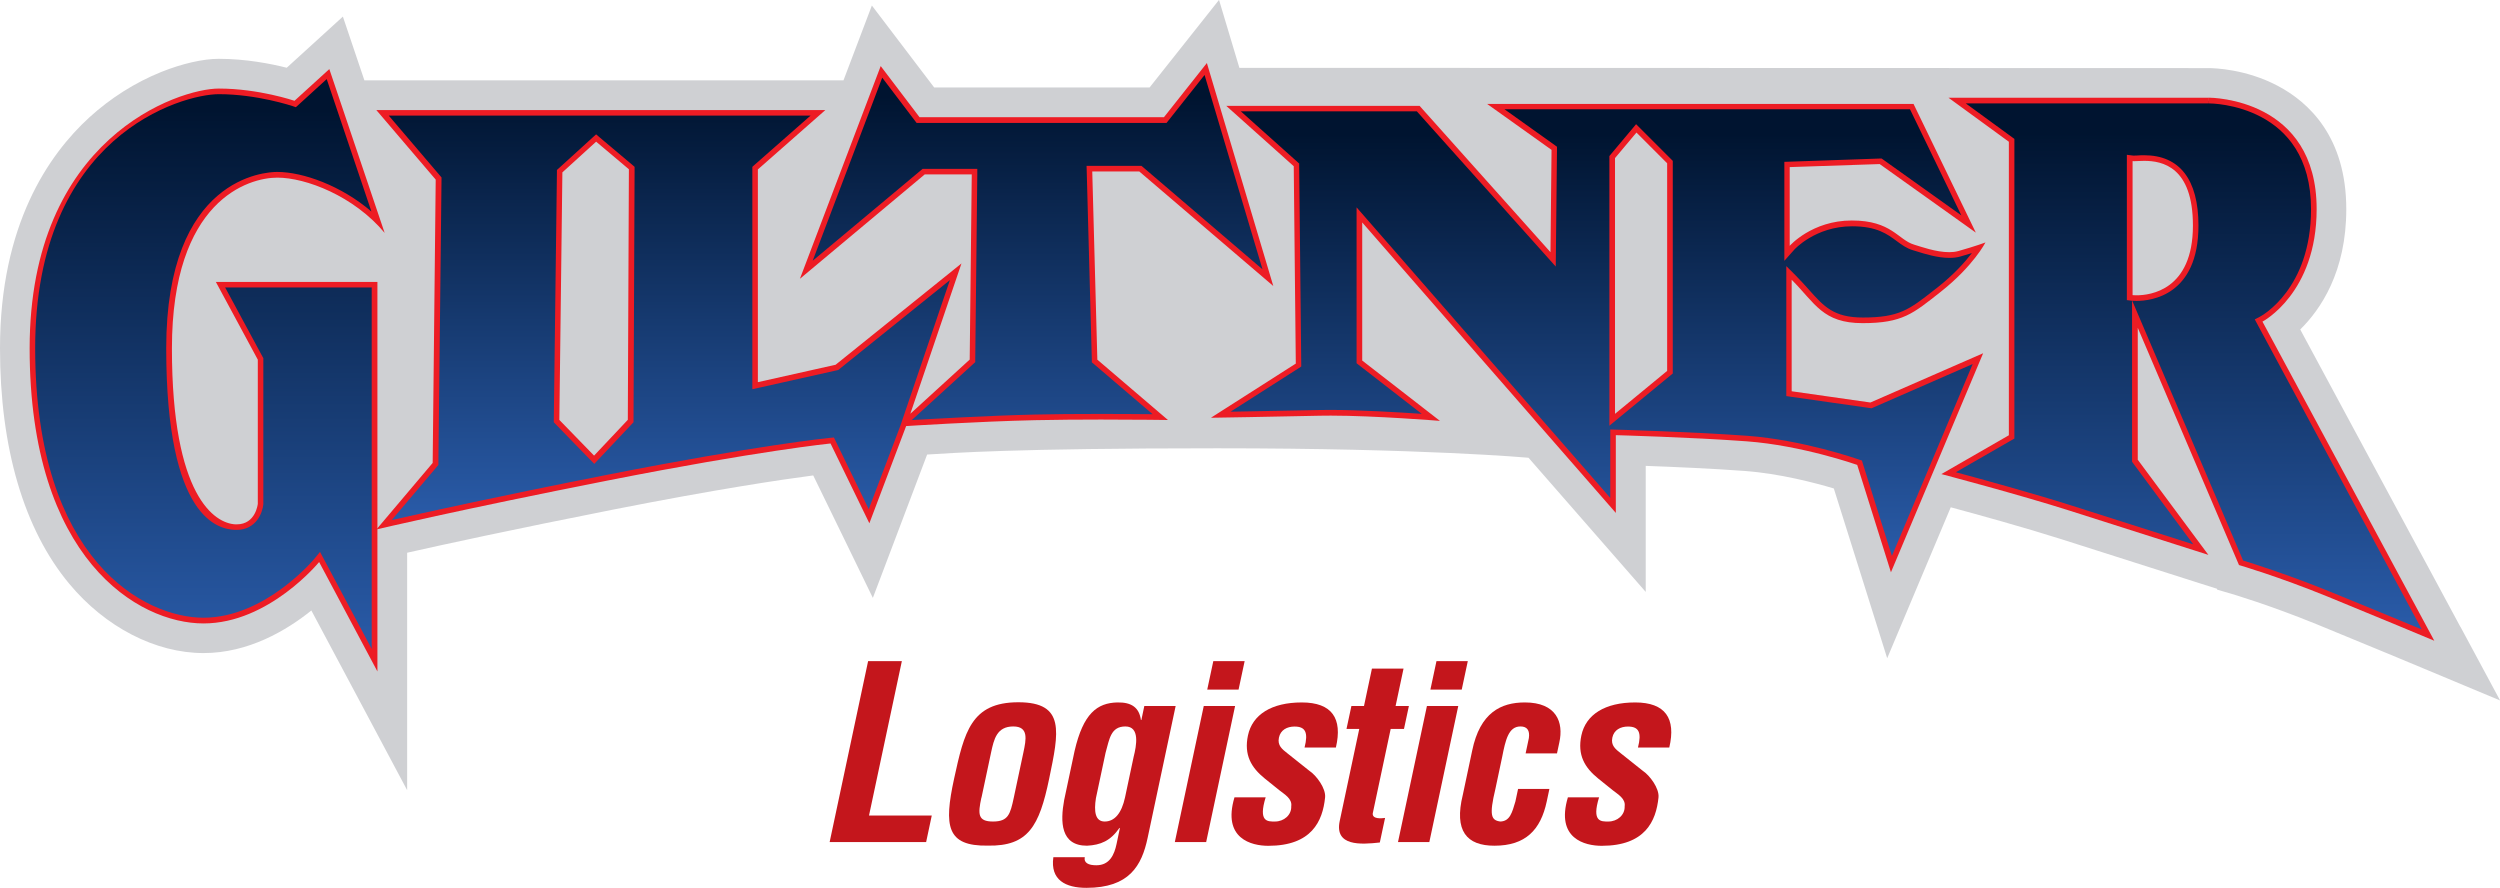
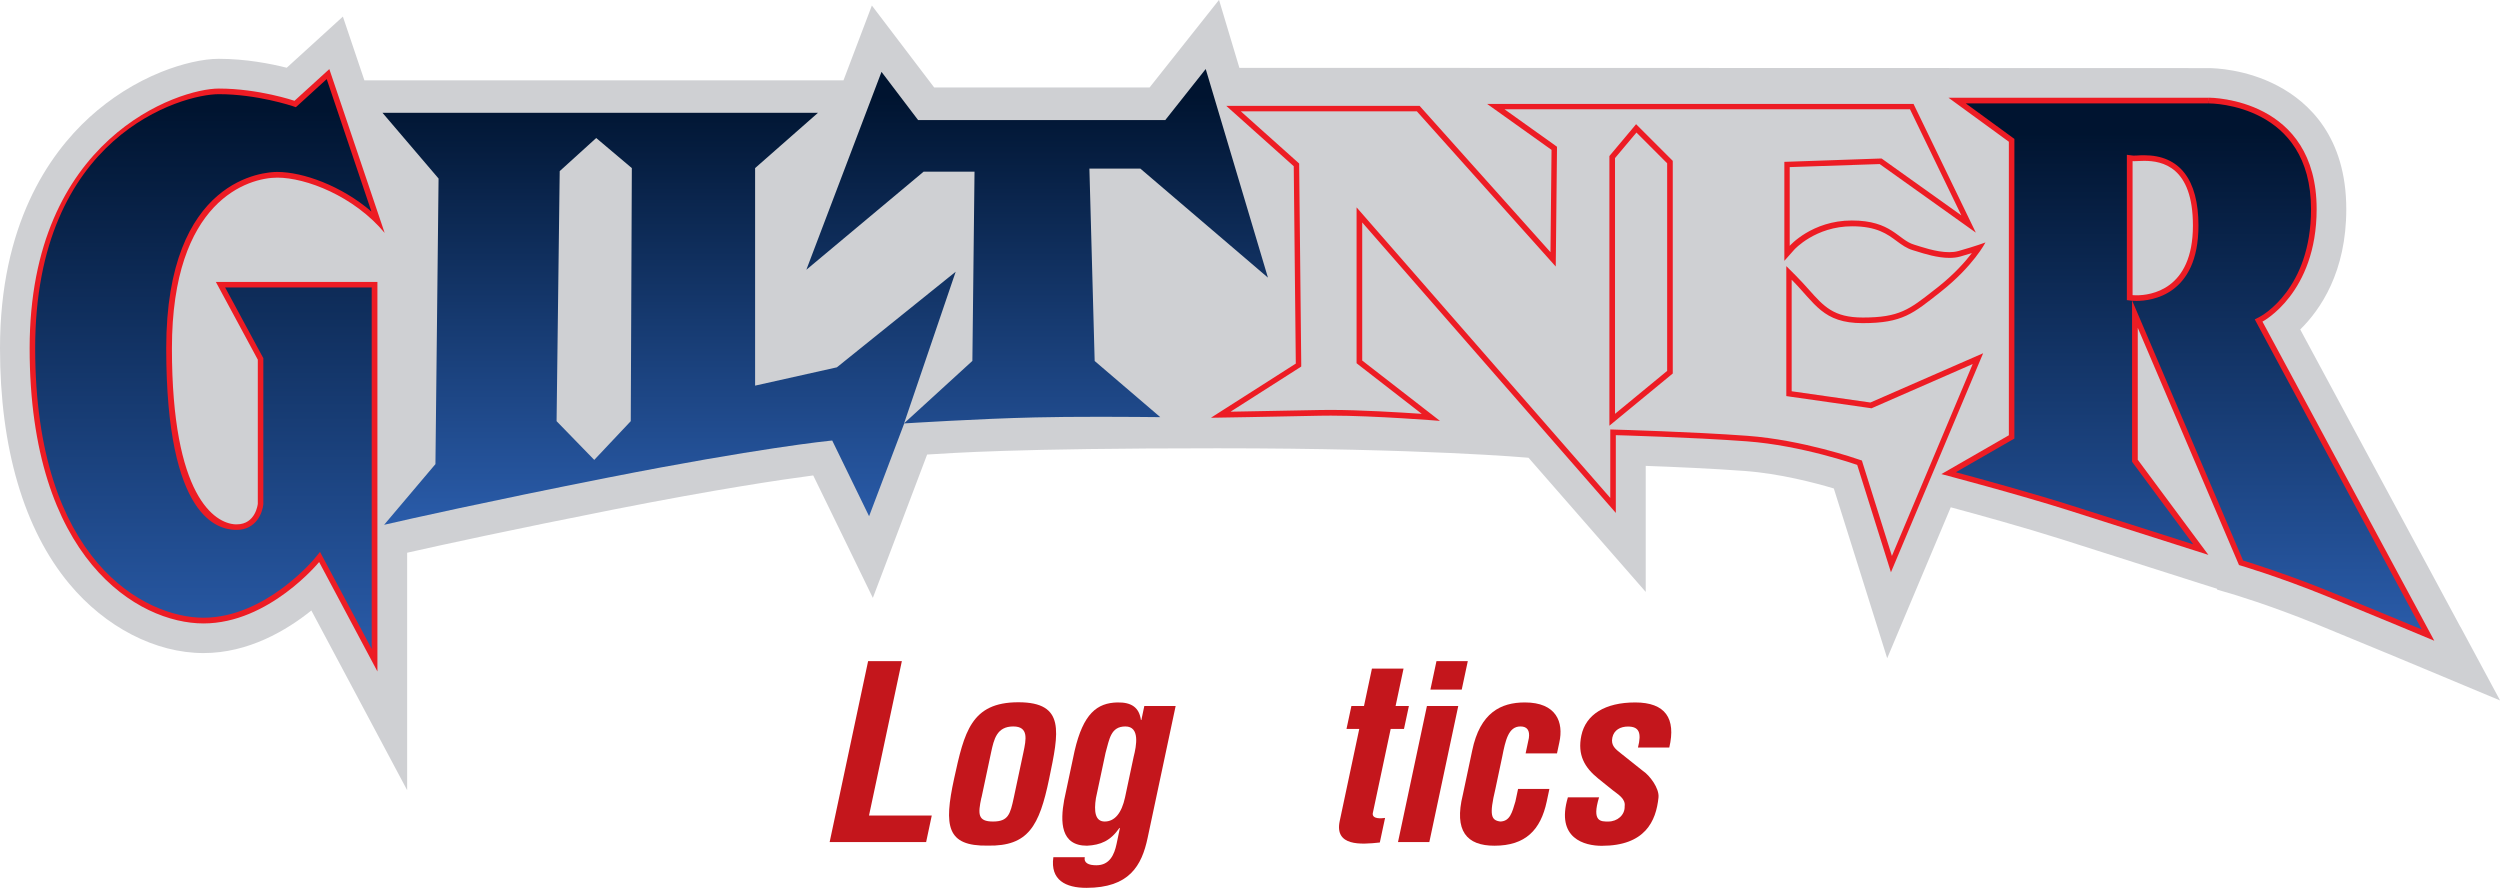
<svg xmlns="http://www.w3.org/2000/svg" xmlns:xlink="http://www.w3.org/1999/xlink" id="a" viewBox="0 0 280.06 99.46">
  <defs>
    <style>.g{fill:url(#c);}.g,.h,.i,.j,.k,.l,.m{stroke-width:0px;}.h{fill:url(#e);}.i{fill:#cfd0d3;}.j{fill:#c4161c;}.k{fill:#ed1c24;}.l{fill:url(#d);}.m{fill:url(#f);}</style>
    <linearGradient id="c" x1="22.97" y1="73.97" x2="22.97" y2="8.3" gradientUnits="userSpaceOnUse">
      <stop offset="0" stop-color="#2a5caa" />
      <stop offset=".94" stop-color="#001430" />
    </linearGradient>
    <linearGradient id="d" x1="92.44" y1="58.78" x2="92.44" y2="7.73" xlink:href="#c" />
    <linearGradient id="e" x1="179.24" y1="63.2" x2="179.24" y2="11.95" xlink:href="#c" />
    <linearGradient id="f" x1="245.14" y1="71.16" x2="245.14" y2="11.27" xlink:href="#c" />
  </defs>
  <g id="b">
    <path class="j" d="M92.94,94.33l4.31-20.27h3.78l-3.68,17.3h7.03l-.63,2.97h-10.81Z" />
    <path class="j" d="M106.88,87.24c1.14-5.22,1.9-8.57,7.2-8.57s4.53,3.35,3.45,8.57c-1.1,5.3-2.34,7.57-6.86,7.49-4.64.08-4.94-2.19-3.79-7.49ZM109.94,89.35c-.4,1.86-.41,2.68,1.3,2.68s1.93-.81,2.33-2.68l1.08-5.08c.3-1.43.61-2.89-1.14-2.89-1.86,0-2.17,1.46-2.48,2.89l-1.08,5.08Z" />
    <path class="j" d="M121.52,96.03c-.07.32.05.54.26.68.24.16.6.22,1.04.22,1.49,0,2.01-1.19,2.26-2.38l.37-1.76-.04-.05c-1.01,1.46-2.11,1.92-3.64,2-2.97,0-3-2.68-2.56-5.11l1.17-5.51c.97-4.19,2.52-5.38,4.8-5.43,1.6-.03,2.44.59,2.63,1.97h.05l.33-1.57h3.51l-3.14,14.78c-.66,3.11-2.05,5.59-6.86,5.59-2.32,0-4.06-.87-3.7-3.43h3.51ZM126.07,81.38c-1.65,0-1.79,1.43-2.22,2.95l-1.08,5.08c-.23,1.46-.1,2.62.98,2.62,1.13,0,1.9-.95,2.28-2.7l.97-4.57c.31-1.22.72-3.38-.93-3.38Z" />
-     <path class="j" d="M131.61,94.33l3.24-15.24h3.51l-3.24,15.24h-3.51ZM135.24,77.25l.68-3.19h3.51l-.68,3.19h-3.51Z" />
-     <path class="j" d="M141.79,89.3c-.87,2.81.23,2.73,1.04,2.73,1,0,1.86-.73,1.82-1.7.13-.87-.77-1.35-1.34-1.81l-1.64-1.32c-1.5-1.22-2.33-2.62-1.87-4.81.5-2.35,2.65-3.7,6.03-3.7s4.59,1.78,3.82,5.05h-3.51c.44-1.7.09-2.35-1.12-2.35-.84,0-1.57.38-1.75,1.24-.19.89.37,1.3.95,1.76l2.45,1.95c.78.51,1.88,1.97,1.77,3-.27,2.65-1.5,5.41-6.36,5.41-1.86,0-5.18-.78-3.79-5.43h3.51Z" />
    <path class="j" d="M154.57,94.38c-2.13.24-5.09.43-4.49-2.4l2.19-10.32h-1.43l.55-2.57h1.41l.89-4.19h3.54l-.89,4.19h1.49l-.55,2.57h-1.49l-2.01,9.46c-.06.65.93.57,1.38.51l-.59,2.76Z" />
    <path class="j" d="M156.61,94.33l3.24-15.24h3.51l-3.24,15.24h-3.51ZM160.24,77.25l.68-3.19h3.51l-.68,3.19h-3.51Z" />
    <path class="j" d="M170.91,84.38l.36-1.7c.12-.84-.18-1.3-.94-1.3-1.35,0-1.68,1.54-2.05,3.41l-.76,3.59c-.71,2.97-.48,3.51.55,3.65,1.09-.03,1.33-1.03,1.69-2.24l.3-1.41h3.51l-.3,1.41c-.68,3.19-2.38,4.95-5.86,4.95-3.11,0-4.54-1.65-3.54-5.7l1.05-4.95c.88-4.27,3.23-5.4,5.9-5.4,3.54,0,4.37,2.22,3.86,4.49l-.26,1.22h-3.51Z" />
    <path class="j" d="M179.14,89.3c-.87,2.81.23,2.73,1.04,2.73,1,0,1.86-.73,1.82-1.7.13-.87-.77-1.35-1.34-1.81l-1.64-1.32c-1.5-1.22-2.33-2.62-1.87-4.81.5-2.35,2.65-3.7,6.03-3.7s4.59,1.78,3.82,5.05h-3.51c.44-1.7.09-2.35-1.12-2.35-.84,0-1.57.38-1.75,1.24-.19.89.37,1.3.95,1.76l2.45,1.95c.78.51,1.88,1.97,1.77,3-.27,2.65-1.5,5.41-6.36,5.41-1.86,0-5.18-.78-3.79-5.43h3.51Z" />
  </g>
  <path class="i" d="M275.62,70.22l-17.94-33.31c2.28-2.24,5.16-6.46,5.16-13.47,0-8.07-4.17-11.97-7.67-13.82-3.58-1.89-7.11-1.99-7.78-1.99h-.02l-108.53-.03-2.28-7.61-7.78,9.81h-24.13l-6.98-9.18-3.18,8.38h-53.67l-2.41-7.14-6.29,5.73c-1.78-.45-4.59-1-7.61-1-1.77,0-4.12.54-6.44,1.47-2.91,1.17-5.7,2.93-8.07,5.1C5.44,17.33,0,25.2,0,39.02c0,11.16,2.68,20.28,7.76,26.38,4.04,4.86,9.66,7.76,15.04,7.76,5.04,0,9.3-2.54,12.08-4.77l4.48,8.4,6.25,11.73v-26.6c3.85-.87,11.78-2.6,23.22-4.86,11.46-2.26,18.83-3.35,22.27-3.8l3.32,6.81,3.36,6.91,2.72-7.18,3.36-8.88c2.82-.16,9.31-.7,32.5-.7s34.87,1.06,34.87,1.06l7.31,8.37,5.82,6.66v-14.12c3.01.11,7.48.3,11.1.57,3.91.29,7.86,1.33,9.97,1.96l3.27,10.39,2.71,8.63,3.51-8.34,3.61-8.57c2.87.77,8.39,2.3,12.38,3.57,5.66,1.81,15.38,4.9,15.47,4.93l1.96.62.05.11,1.51.44s4.27,1.25,9.64,3.44c5.53,2.26,11.82,4.89,11.89,4.92l8.64,3.61-4.44-8.25Z" />
  <path class="g" d="M35.8,62.41l-.3.37c-.06.07-5.61,6.76-12.7,6.76-6.63,0-19.16-6.38-19.16-30.51S20.37,10.24,24.51,10.24c4.36,0,8.34,1.34,8.38,1.36l.18.06,3.68-3.35,5.56,16.46c-3.4-3.38-8.17-5.19-11.25-5.19-1.24,0-12.12.55-12.12,19.45s5.67,19.94,7.4,20.02h.17c1.92,0,2.59-1.69,2.68-2.58v-16.26s-4.48-8.31-4.48-8.31h17.26v42.08l-6.16-11.56Z" />
  <path class="k" d="M36.6,8.86l5.01,14.84c-3.37-2.9-7.68-4.44-10.56-4.44-1.27,0-12.43.55-12.43,19.76s5.9,20.25,7.7,20.34c.06,0,.13,0,.19,0,2.15,0,2.9-1.88,2.99-2.87v-.03s0-.03,0-.03v-16.31l-.08-.14-4.2-7.78h16.42v40.5l-5.34-10.03-.45-.84-.6.73c-.05.07-5.51,6.64-12.46,6.64-6.52,0-18.85-6.31-18.85-30.19S20.43,10.55,24.51,10.55c4.3,0,8.24,1.33,8.28,1.34l.35.12.28-.25,3.18-2.9M36.89,7.74l-3.9,3.55s-4.01-1.37-8.48-1.37S3.32,15.42,3.32,39.02s12.15,30.82,19.48,30.82,12.95-6.88,12.95-6.88l6.53,12.26V31.58h-18.1l4.7,8.71v16.15s-.22,2.3-2.36,2.3c-.05,0-.1,0-.16,0-2.29-.12-7.1-3.09-7.1-19.71s8.59-19.13,11.8-19.13,8.59,2.06,12.03,6.19l-6.19-18.33h0Z" />
  <path class="l" d="M48.78,51.97l.35-31.97-6.28-7.36h48.78l-7.04,6.19v24.37l9.16-2.05,13.31-10.71-5.78,16.98,7.65-6.99.24-21.2h-5.7l-13.14,10.99,8.42-22.17,4.1,5.4h27.69l4.53-5.72,6.97,23.37-14.29-12.21h-5.71l.59,21.55,7.35,6.29c-1.27-.01-3.79-.04-6.63-.04s-5.38.02-7.39.07c-6.29.14-14.38.66-14.46.66h-.2s-3.94,10.41-3.94,10.41l-4.13-8.48-.22.02c-.08,0-8.23.84-24.89,4.13-13.66,2.7-22.36,4.66-25.09,5.29l5.76-6.81ZM62.7,19.18l-.35,28,4.22,4.34,4.09-4.34.12-28.35-3.99-3.37-4.09,3.71Z" />
-   <path class="k" d="M134.94,8.4l6.49,21.77-13.38-11.44-.18-.15h-6.15l.02.65.57,21.08v.28s.22.18.22.18l6.59,5.63c-1.39-.01-3.49-.03-5.78-.03-2.89,0-5.37.02-7.39.07-5.25.12-11.74.5-13.81.62l.26-.24,6.65-6.07.2-.18v-.27s.23-20.74.23-20.74v-.64s-.63,0-.63,0h-5.5l-.18.15-12.13,10.14,7.79-20.51,3.66,4.82.19.25h28l.19-.24,4.06-5.12M90.79,12.96l-6.3,5.54-.21.19v24.91l.77-.17,8.71-1.95.14-.03.11-.09,12.4-9.98-5.03,14.79-.54,1.59-3.52,9.28-3.71-7.63-.19-.4-.44.04c-.08,0-8.24.84-24.92,4.13-12.39,2.44-20.7,4.29-24.18,5.08l5.08-6,.15-.17v-.23s.35-31.74.35-31.74v-.24s-.15-.18-.15-.18l-5.76-6.75h47.26M66.57,51.97l.45-.48,3.78-4.01.17-.18v-.25s.12-28.07.12-28.07v-.29s-.22-.19-.22-.19l-3.67-3.09-.42-.36-.41.37-3.78,3.44-.2.18v.27s-.35,27.73-.35,27.73v.26s.18.19.18.19l3.9,4.01.46.47M135.2,7.06l-4.81,6.07h-27.38l-4.35-5.73-9.05,23.83,13.98-11.69h5.27l-.23,20.74-6.65,6.07,5.73-16.84-14.1,11.35-8.71,1.95v-23.83l7.56-6.65h-50.3l6.65,7.79-.34,31.74-6.3,7.45s9.17-2.18,26.01-5.5c16.84-3.32,24.86-4.13,24.86-4.13l4.35,8.94,4.12-10.89s8.09-.52,14.45-.66c2.3-.05,4.95-.07,7.37-.07,4.08,0,7.51.05,7.51.05l-7.91-6.76-.57-21.08h5.27l15.01,12.83-7.44-24.98h0ZM66.56,51.05l-3.9-4.01.34-27.73,3.78-3.44,3.67,3.09-.12,28.07-3.78,4.01h0Z" />
-   <path class="h" d="M208.32,51.84l-.15-.05c-.06-.02-6.29-2.2-12.45-2.65-6.12-.45-14.6-.69-14.68-.69h-.32s0,8.18,0,8.18l-28.41-32.54v16.47l8,6.21c-2.21-.16-7.44-.51-11.2-.51-.42,0-.81,0-1.19.01-3.67.09-8.89.18-11.15.21l8.72-5.57-.23-22.43-7.05-6.3h20.69l15.11,16.89.13-12.44-6.55-4.68h46.6l6.37,13.15-9.85-7.02-10.49.36v9.96l.55-.63s2.47-2.74,6.73-2.74c2.88,0,4.1.91,5.18,1.71.55.41,1.06.79,1.72.98l.4.12c.86.27,2.3.73,3.61.73.42,0,.79-.05,1.12-.14.96-.27,1.7-.51,2.21-.68-.65.97-2.06,2.8-4.51,4.72l-.35.28c-2.82,2.22-3.98,3.13-8.16,3.13-3.42,0-4.62-1.35-6.27-3.21-.44-.49-.91-1.02-1.45-1.56l-.54-.54v13.53l9.18,1.31,11.99-5.24-9.69,23.02-3.57-11.36ZM180.6,17.59v29.43l6.47-5.33v-23.54l-3.77-3.77-2.7,3.21Z" />
  <path class="k" d="M213.98,12.27l5.74,11.86-8.76-6.25-.17-.12h-.21s-10.08.35-10.08.35l-.61.02v11.09s1.1-1.24,1.1-1.24c.02-.03,2.38-2.63,6.49-2.63,2.78,0,3.95.88,4.99,1.65.57.42,1.11.82,1.82,1.03.11.03.24.07.4.12.88.28,2.35.74,3.7.74.44,0,.85-.05,1.2-.15.49-.14.93-.27,1.31-.39-.77,1-2.02,2.41-3.89,3.88l-.35.27c-2.76,2.17-3.9,3.07-7.97,3.07-3.28,0-4.37-1.24-6.04-3.11-.45-.5-.91-1.02-1.46-1.57l-1.08-1.08v14.56l.54.08,8.82,1.26.18.03.16-.07,11.18-4.89-9.05,21.5-3.27-10.39-.09-.3-.3-.1c-.26-.09-6.33-2.21-12.54-2.67-6.13-.45-14.61-.69-14.7-.69l-.65-.02v7.67l-27.31-31.28-1.11-1.27v17.46l.24.19,7.06,5.48c-2.55-.17-6.91-.44-10.19-.44-.42,0-.82,0-1.2.01-3.14.07-7.45.15-10.03.19l7.63-4.87.29-.19v-.35s-.23-22.11-.23-22.11v-.28s-.21-.19-.21-.19l-6.33-5.66h19.72l14.48,16.18,1.08,1.21.02-1.63.12-11.46v-.33s-.26-.19-.26-.19l-5.62-4.01h45.42M180.29,47.69l1.03-.85,5.84-4.81.23-.19v-23.82l-.18-.18-3.44-3.44-.49-.49-.44.53-2.4,2.86-.15.18v30.21M214.37,11.64h-47.78l7.22,5.15-.12,11.46-14.66-16.39h-21.66l7.56,6.76.23,22.11-9.51,6.07s7.45-.12,12.26-.23c.37,0,.77-.01,1.18-.01,4.91,0,12.22.59,12.22.59l-8.71-6.76v-15.47l28.41,32.54v-8.71s8.48.23,14.67.69c6.19.46,12.37,2.64,12.37,2.64l3.78,12.03,10.33-24.54-12.63,5.52-8.82-1.26v-12.49c2.64,2.64,3.47,4.86,7.95,4.86s5.66-1.08,8.71-3.48c3.7-2.91,5.05-5.56,5.05-5.56,0,0-1.04.4-3.03.96-.32.09-.67.13-1.03.13-1.49,0-3.21-.63-3.92-.84-1.81-.53-2.52-2.71-6.99-2.71s-6.96,2.84-6.96,2.84v-8.82l10.08-.34,10.77,7.68-6.99-14.44h0ZM180.92,46.36v-28.65l2.4-2.86,3.44,3.44v23.26l-5.84,4.81h0Z" />
  <path class="m" d="M272,71.16c-1.89-.79-6.7-2.79-11.1-4.58-5-2.04-9.05-3.28-9.86-3.52l-11.89-27.86v16.43l7.39,9.96c-2.57-.82-9.88-3.14-14.54-4.63-4.7-1.5-11.48-3.34-13.71-3.93l7.06-4.06V15.72l-6.11-4.45h28.14c.49,0,11.83.14,11.83,12.17,0,9.13-5.85,12.29-5.9,12.32l-.28.15,18.98,35.25ZM238.58,33.35l.28.03s.18.02.49.02c1.56,0,6.63-.59,6.63-8.13,0-5.02-1.94-7.57-5.78-7.57-.3,0-.56.01-.79.03-.15,0-.27.01-.37.01-.04,0-.08,0-.1,0l-.35-.04v15.65Z" />
  <path class="k" d="M247.39,10.95v.63c.47,0,11.5.13,11.5,11.86,0,8.92-5.5,11.92-5.73,12.04l-.57.3.3.56,18.41,34.18c-2.25-.94-6.44-2.68-10.28-4.24-4.77-1.94-8.68-3.16-9.74-3.49l-11.23-26.31-1.19-2.79c.07,0,.24.02.48.02,1.63,0,6.94-.61,6.94-8.44,0-5.16-2.11-7.88-6.09-7.88-.3,0-.58.01-.8.03-.14,0-.26.01-.36.01h0s-.04,0-.06,0l-.71-.09v16.28s.56.07.56.07c0,0,0,0,.02,0v18.03l.12.17,6.74,9.09c-3.11-.99-9.43-3-13.61-4.34-4.27-1.36-10.25-3-12.99-3.74l6.24-3.59.32-.18V15.56l-.26-.19-5.19-3.79h27.17s0-.63,0-.63M247.39,10.95s-.01,0-.01,0h-29.1l6.76,4.93v32.88l-7.56,4.35s8.71,2.29,14.44,4.12c5.73,1.83,15.47,4.93,15.47,4.93l-7.91-10.66v-14.78l11.34,26.58s4.35,1.26,9.97,3.55c5.61,2.29,11.91,4.93,11.91,4.93l-19.25-35.75s6.07-3.16,6.07-12.6c0-12.38-11.71-12.49-12.13-12.49h0ZM239.04,18.06c.25,0,.66-.04,1.16-.04,2.02,0,5.46.65,5.46,7.25,0,7.24-4.8,7.81-6.31,7.81-.28,0-.45-.02-.45-.02v-15.01s.09,0,.14,0h0Z" />
</svg>